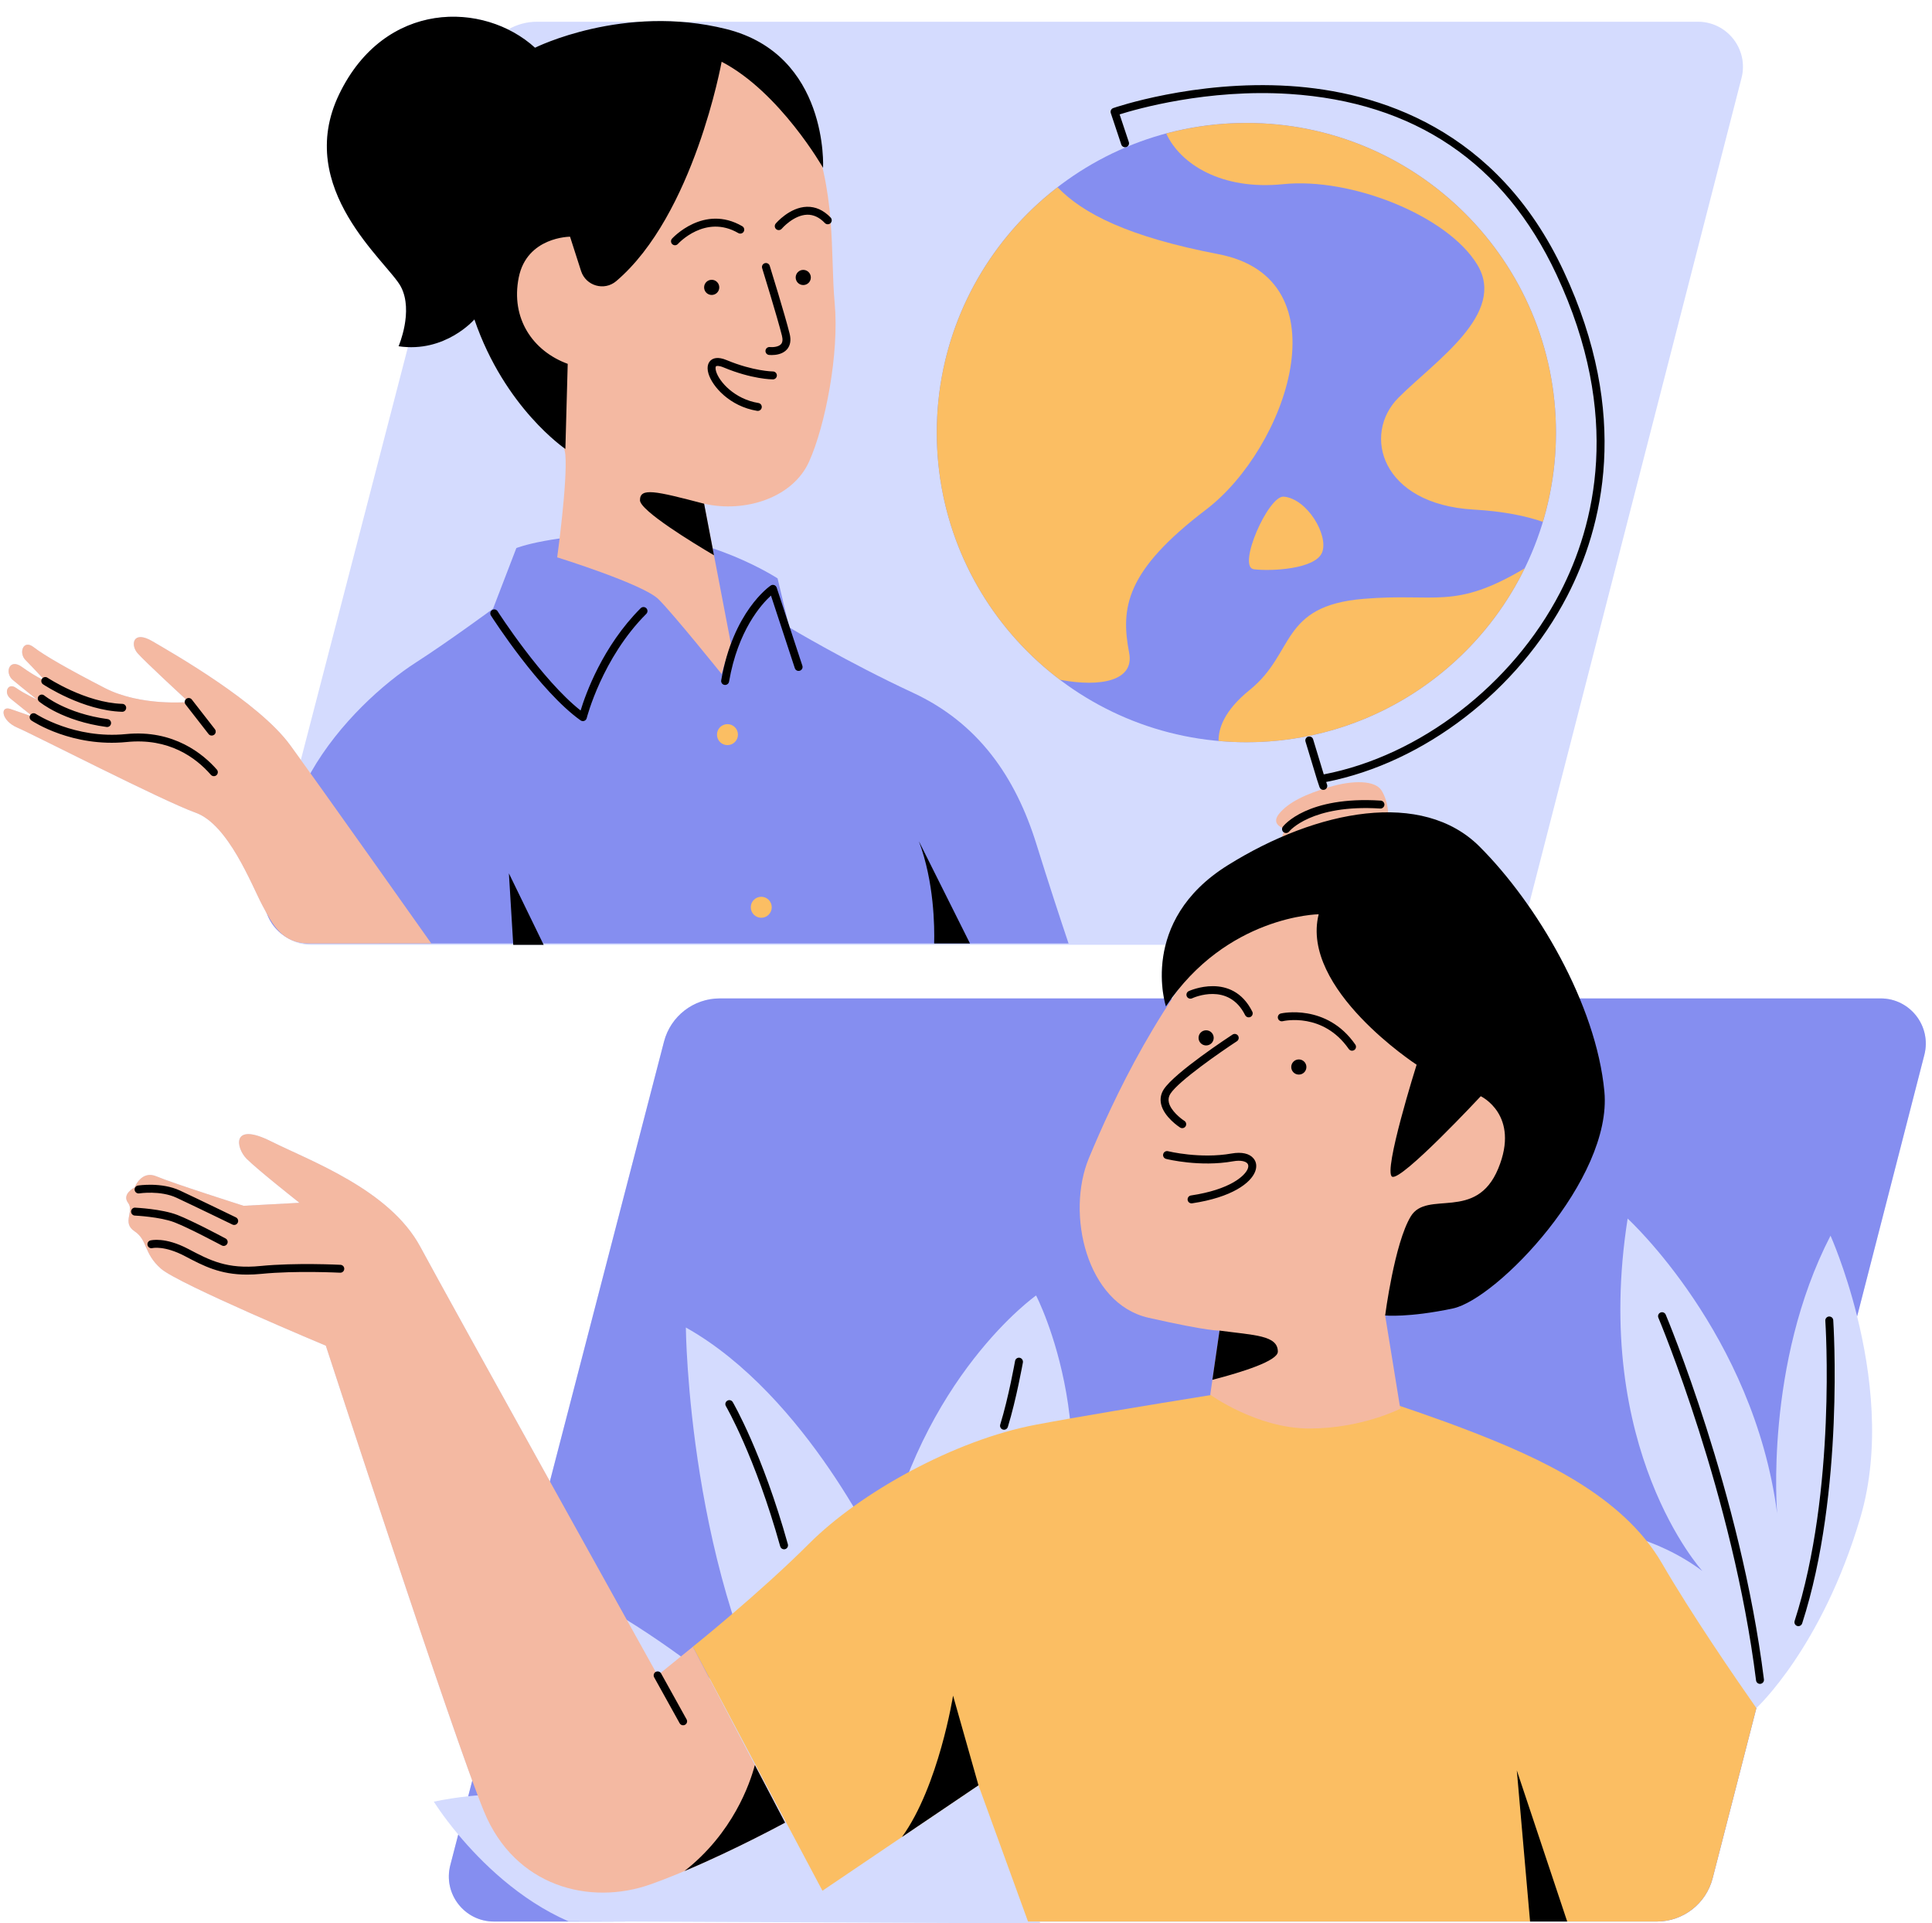
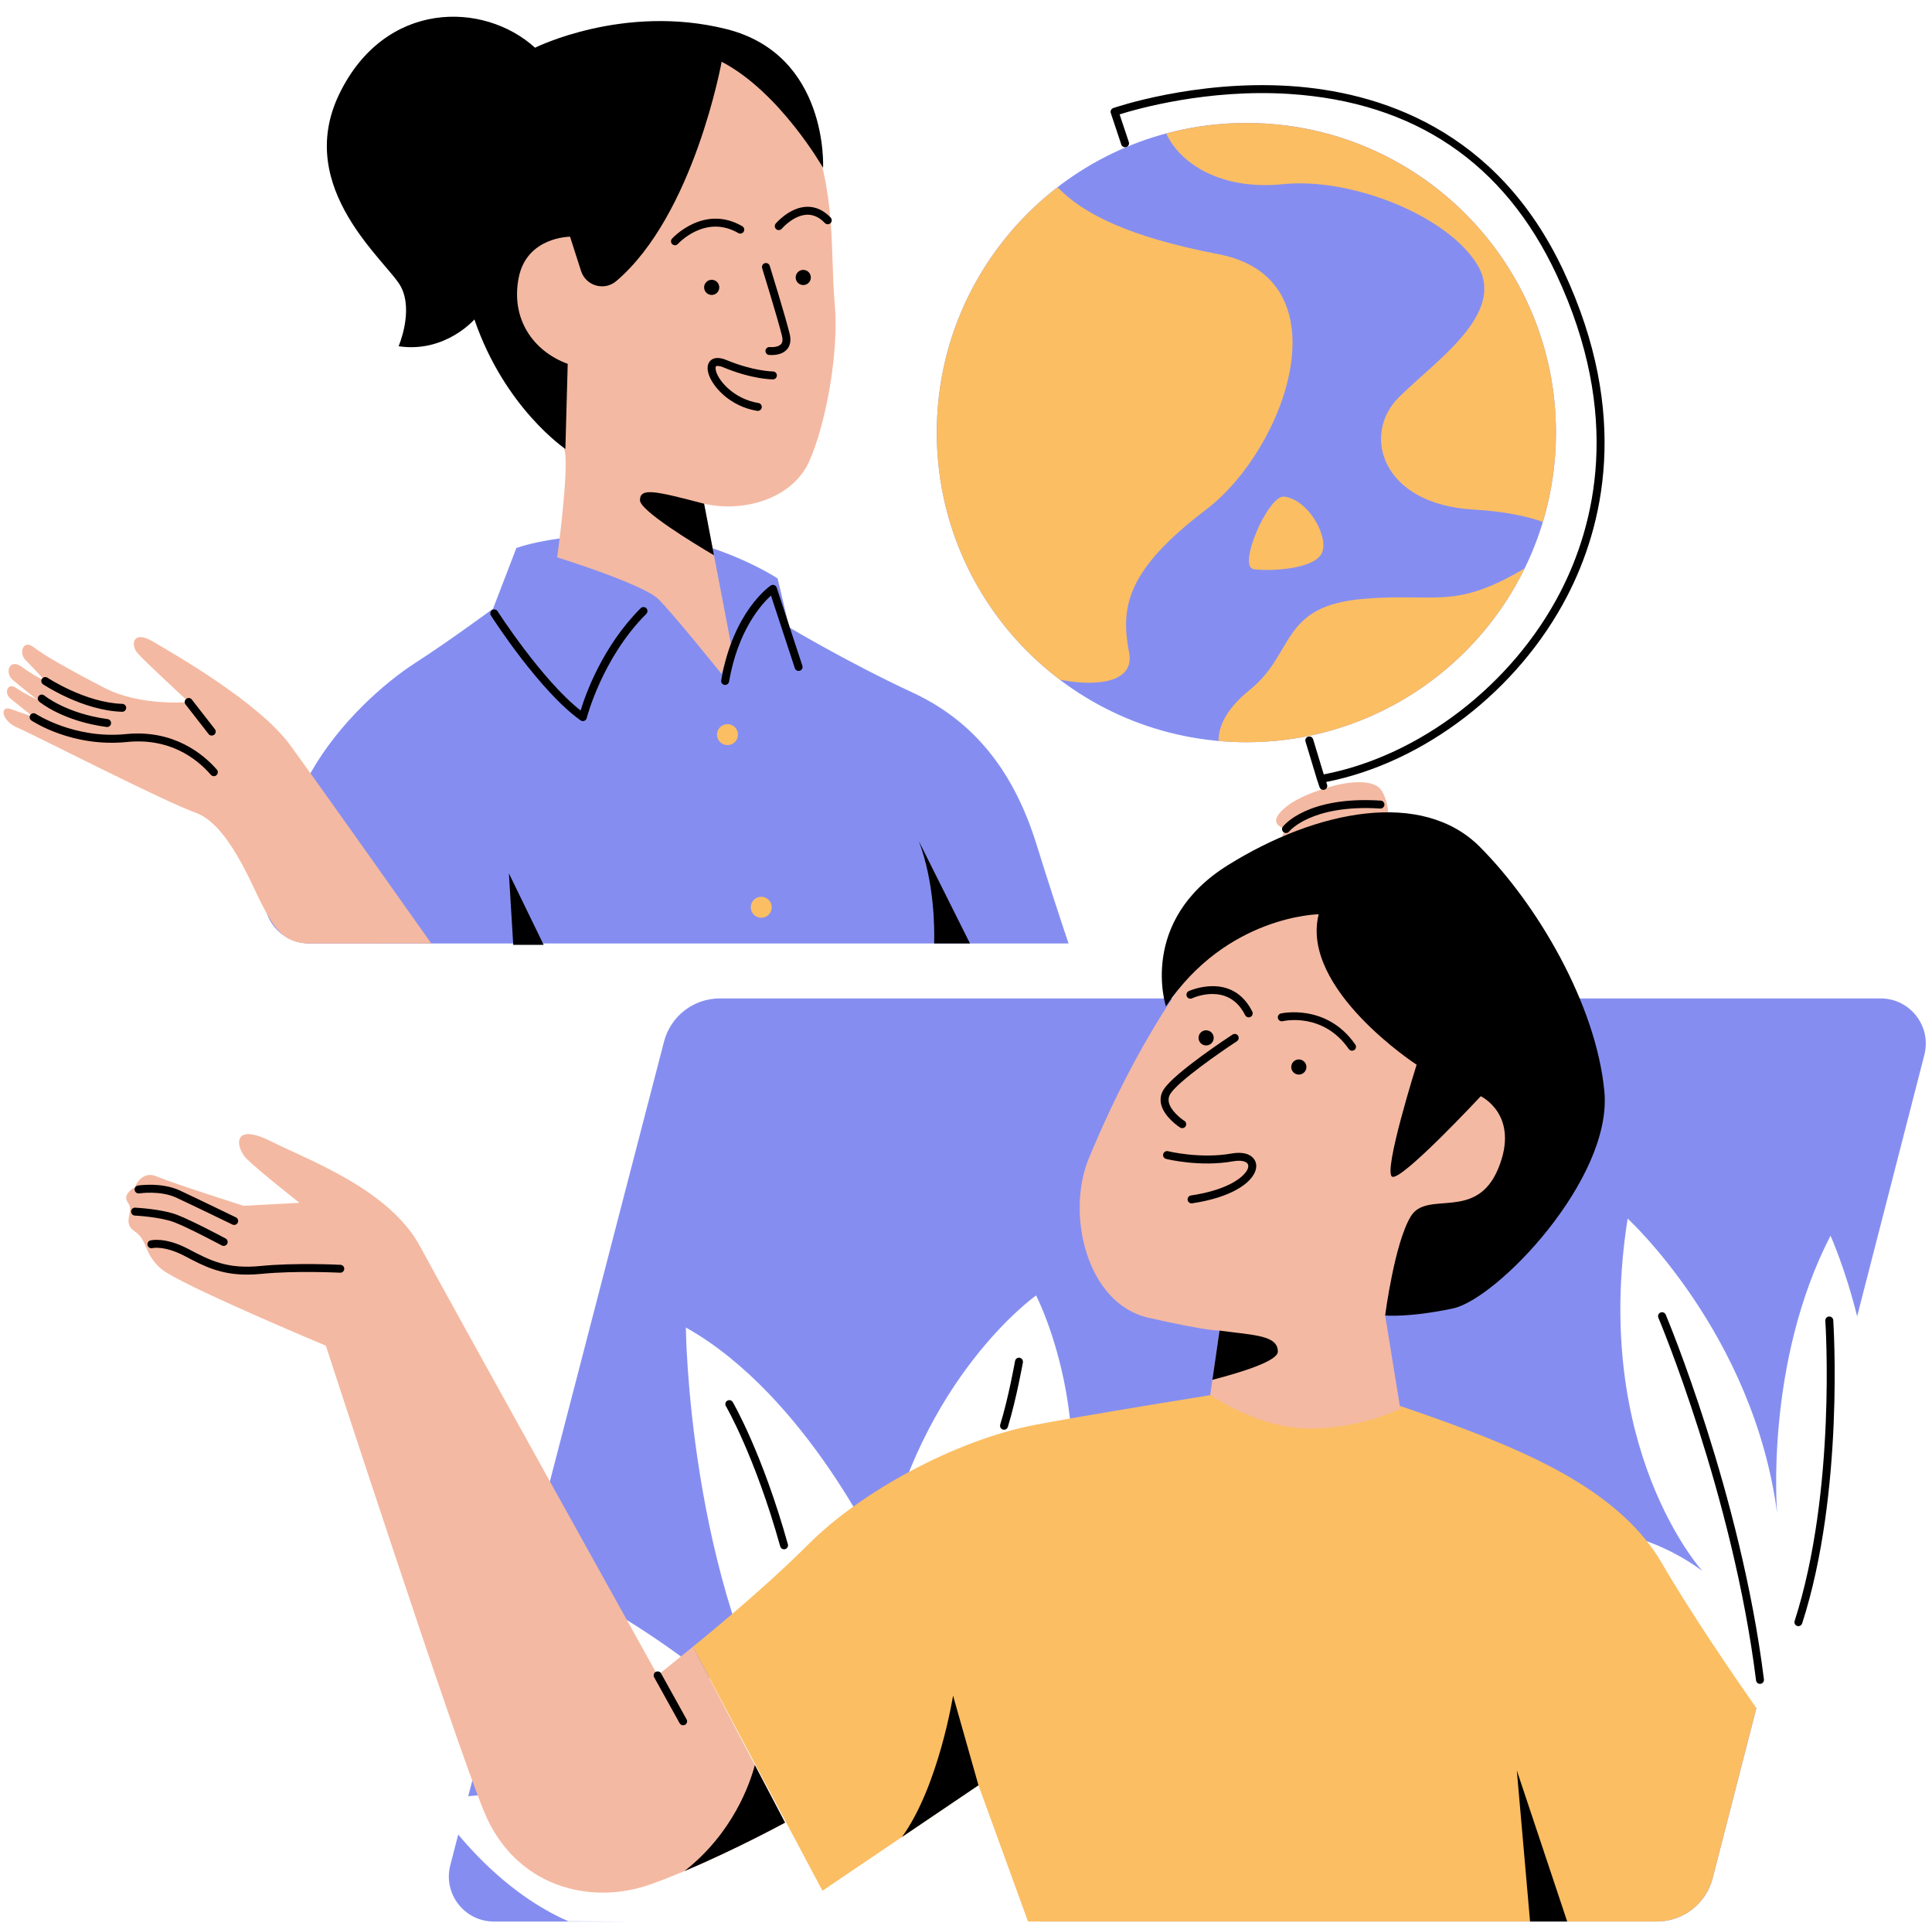
<svg xmlns="http://www.w3.org/2000/svg" height="495.0" preserveAspectRatio="xMidYMid meet" version="1.0" viewBox="-0.9 -4.3 497.3 495.0" width="497.3" zoomAndPan="magnify">
  <g id="change1_1">
-     <path d="M483.19,252.66h-77.48c-3.49-8.41-8.11-16.59-13.17-23.86c0.12-0.35,0.23-0.71,0.33-1.08l54.5-211.94 c1.89-7.34-3.66-14.49-11.24-14.49H174.09c-3.53-0.24-6.92-0.21-10.12,0h-26.65c-2.68,0-5.22,0.73-7.42,2 c-13.85-6.82-33.61-3.86-43.5,16.69C74.69,44.3,99,63.21,102.3,69.51c3.3,6.3-0.6,15.31-0.6,15.31c0.82,0.12,1.62,0.19,2.4,0.22 L76.54,191.27c-1.06-1.48-1.99-2.76-2.75-3.8c-8.1-11.11-30.32-23.71-35.42-26.71s-5.7,0.9-3.9,3c1.52,1.78,9.92,9.57,12.47,11.93 c-0.19,0.21-0.28,0.48-0.26,0.75c-3.11,0.17-12.89,0.31-20.61-3.67c-9.3-4.8-15.61-8.4-18.31-10.51c-2.7-2.1-3.9,1.5-2.1,3.3 c1.3,1.3,3.36,3.52,4.42,4.67c-0.06,0.05-0.12,0.1-0.17,0.17c-0.03,0.04-0.03,0.08-0.05,0.12c-1.06-0.55-2.95-1.6-5.1-3.16 c-3.3-2.4-4.5,1.5-2.4,3.3c2.1,1.8,6.3,5.1,6.3,5.1s-3.3-1.5-5.4-3s-3.3,1.2-1.5,2.7c1.32,1.1,3.91,3.15,5.21,4.18 c-0.02,0.02-0.04,0.03-0.06,0.06c-0.05,0.07-0.07,0.15-0.09,0.23c-1.18-0.42-3.25-1.16-5.06-1.76c-2.7-0.9-2.4,3,1.8,4.8 c4.2,1.8,37.52,18.91,45.92,21.91s14.41,18.61,17.11,23.71c0.44,0.82,0.86,1.63,1.3,2.42c0.77,2.03,2.11,3.81,3.83,5.13 c2,1.68,4.58,2.72,7.46,2.72h52.03h7.83h160.08c-1.51,5.92-0.94,11.08-0.41,13.79H184.38c-6.76,0-12.66,4.57-14.36,11.11 l-29.38,113.19c-14.24-25.66-29.41-53.05-33.36-60.38c-7.92-14.71-28.28-22.06-38.46-27.15c-10.18-5.09-9.05,1.7-6.22,4.53 c2.83,2.83,13.58,11.31,13.58,11.31l-14.39,0.77c0,0-18.41-5.86-22.37-7.56c-3.96-1.7-5.66,2.83-5.66,2.83s-3.39,1.7-1.7,3.96 c1.7,2.26-1.7,5.09,1.7,7.35c3.39,2.26,2.26,5.66,6.79,9.62c4.53,3.96,42.42,19.8,42.42,19.8s26.62,81.69,37.69,111.96l-1.04,4 c0.05-0.01,0.1-0.01,0.15-0.01c-2.94,0.31-5.94,0.76-9,1.4c0,0,2.21,3.59,6.29,8.47l-2.04,7.87c-1.91,7.35,3.64,14.52,11.23,14.52 h34.86l105.78,0.48c-0.04-0.11-0.12-0.28-0.22-0.48h126.28h9.56h23.05c6.77,0,12.68-4.58,14.37-11.14l11.26-43.8 c0,0,16.88-15.49,26.77-49.02c5.31-17.98,2.71-37.54-0.84-51.81l17.31-67.31C496.31,259.81,490.77,252.66,483.19,252.66z M130.7,481.21c-0.2-0.16-0.4-0.32-0.61-0.49C130.29,480.89,130.49,481.05,130.7,481.21z M128.97,479.81 c-0.21-0.17-0.41-0.35-0.62-0.52C128.55,479.46,128.76,479.64,128.97,479.81z M127.29,478.37c-0.19-0.17-0.38-0.33-0.57-0.5 C126.9,478.04,127.1,478.2,127.29,478.37z M125.6,476.85c-0.14-0.13-0.29-0.26-0.43-0.39C125.31,476.59,125.46,476.72,125.6,476.85 z M302.35,250.42c-0.51,0.75-1.01,1.49-1.51,2.24h-0.21C301.2,251.89,301.77,251.14,302.35,250.42z M118.37,469.39 c-0.08-0.09-0.17-0.19-0.25-0.28C118.21,469.21,118.29,469.3,118.37,469.39z M122.26,473.61c-0.11-0.11-0.22-0.23-0.33-0.34 C122.04,473.38,122.15,473.49,122.26,473.61z M120.92,472.21c-0.13-0.14-0.25-0.27-0.38-0.41 C120.66,471.93,120.79,472.07,120.92,472.21z M119.63,470.81c-0.12-0.13-0.23-0.26-0.35-0.38 C119.4,470.55,119.51,470.68,119.63,470.81z M132.05,482.25c0.15,0.11,0.29,0.22,0.43,0.33 C132.34,482.47,132.19,482.36,132.05,482.25z M134.33,483.91c0.15,0.11,0.31,0.21,0.46,0.31 C134.63,484.12,134.48,484.01,134.33,483.91z M136.24,485.19c0.23,0.15,0.47,0.3,0.7,0.44 C136.7,485.49,136.47,485.34,136.24,485.19z M138.22,486.43c0.26,0.16,0.52,0.31,0.78,0.46 C138.74,486.74,138.48,486.59,138.22,486.43z M140.3,487.63c0.26,0.14,0.52,0.29,0.79,0.43 C140.82,487.92,140.56,487.78,140.3,487.63z M142.52,488.8c0.23,0.12,0.46,0.24,0.7,0.35C142.98,489.04,142.75,488.92,142.52,488.8 z" fill="#D4DBFE" />
-   </g>
+     </g>
  <g id="change2_1">
    <path d="M274.15,238.52H78.73c-7.59,0-13.14-7.17-11.23-14.52l1.34-5.15c3.64-9.86,7.51-19.5,10.35-24.47 c7.2-12.61,18.61-22.81,27.01-28.21c8.4-5.4,19.81-13.81,19.81-13.81l6-15.61c0,0,9-3.6,29.42-3.6c20.41,0,37.82,11.41,37.82,11.41 l3,12.61c0,0,15.01,9,31.82,16.81c16.81,7.8,26.41,21.61,31.82,39.02C268.98,222.95,272.07,232.32,274.15,238.52z M319.92,186.72 c44.01,0,79.69-35.68,79.69-79.69s-35.68-79.69-79.69-79.69c-44.01,0-79.69,35.68-79.69,79.69S275.9,186.72,319.92,186.72z M117.05,467.85l-2.04,7.87c-1.91,7.35,3.64,14.52,11.23,14.52h34.86l-15.7-0.07C132.73,484.64,122.94,474.9,117.05,467.85z M128.46,423.92l-8.84,34.07c17.85-1.9,33.24,2,43.34,5.83C144.87,453.26,134.44,437.54,128.46,423.92z M483.19,252.66H184.38 c-6.76,0-12.66,4.57-14.36,11.11L134.7,399.86c34.38,12.3,68.42,46.33,68.42,46.33c-26.93-43.97-27.48-108.84-27.48-108.84 c31.33,17.59,50.57,59.92,50.57,59.92c9.89-47.27,39.58-68.16,39.58-68.16s20.34,39.03,1.1,83.55 c-18.47,42.75-2.5,72.81-0.22,77.58h158.9c6.77,0,12.68-4.58,14.37-11.14l11.26-43.8c0,0-52.93-14.39-69.97-46.27 c0,0,32.43-6.6,56.07,10.99c0,0-28.58-31.33-19.24-90.7c0,0,32.43,29.68,38.48,75.86c0,0-3.3-38.48,13.74-71.46 c0,0,3.78,8.4,6.85,20.75l17.31-67.31C496.31,259.81,490.77,252.66,483.19,252.66z" fill="#858EF0" />
  </g>
  <g id="change3_1">
    <path d="M451.19,435.29l-11.26,43.8c-1.69,6.56-7.6,11.14-14.37,11.14H263.71l-12.75-35.07l-40.16,27.15 l-33.37-62.79c0,0,16.97-13.58,29.98-26.59c13.01-13.01,37.33-26.59,58.26-30.55c20.93-3.96,71.84-11.88,71.84-11.88 s22.63,6.79,40.16,13.58c17.54,6.79,39.03,16.4,49.21,33.94C434.5,411.16,445.92,427.77,451.19,435.29z M271.93,170.65 c10.59,2,19.18,0.21,17.82-6.89c-2.25-11.71-0.9-21.16,19.81-36.92c20.71-15.76,36.02-59.43,3.15-65.73 c-23.14-4.44-34.89-10.44-41.39-17.22c-18.9,14.57-31.09,37.43-31.09,63.14C240.22,133.02,252.68,156.11,271.93,170.65z M329.37,43.1c17.56-1.8,42.32,8.1,49.98,20.71s-10.81,24.76-20.26,34.22c-9.45,9.45-4.5,27.46,19.36,28.82 c7.71,0.44,13.49,1.67,17.79,3.15c2.18-7.27,3.37-14.98,3.37-22.96c0-44.01-35.68-79.69-79.69-79.69c-7.14,0-14.05,0.95-20.63,2.71 C302.93,37.97,313.59,44.71,329.37,43.1z M312.77,186.39c2.36,0.21,4.74,0.34,7.15,0.34c31.49,0,58.7-18.27,71.65-44.77 c-18.21,10.82-22.73,6.29-41.48,7.86c-21.61,1.8-17.56,13.96-29.27,23.41C314.06,178.67,312.7,183.38,312.77,186.39z M186.35,187.47c1.49,0,2.7-1.21,2.7-2.7s-1.21-2.7-2.7-2.7s-2.7,1.21-2.7,2.7S184.85,187.47,186.35,187.47z M195.05,231.9 c1.49,0,2.7-1.21,2.7-2.7c0-1.49-1.21-2.7-2.7-2.7c-1.49,0-2.7,1.21-2.7,2.7C192.35,230.69,193.56,231.9,195.05,231.9z M321.85,142.21c4.4,0.55,15.94,0,17.59-4.4c1.65-4.4-3.85-13.74-9.89-14.29C325.56,123.16,317.45,141.66,321.85,142.21z" fill="#FBBE63" />
  </g>
  <g id="change4_1">
    <path d="M177.43,419.53l23.76,45.25c0,0-18.67,10.18-34.5,15.84c-15.84,5.66-35.07,0.57-42.99-18.67 c-7.92-19.23-40.73-119.92-40.73-119.92s-37.9-15.84-42.42-19.8c-4.53-3.96-3.39-7.35-6.79-9.62c-3.39-2.26,0-5.09-1.7-7.35 c-1.7-2.26,1.7-3.96,1.7-3.96s1.7-4.53,5.66-2.83c3.96,1.7,22.37,7.56,22.37,7.56l14.39-0.77c0,0-10.75-8.48-13.58-11.31 c-2.83-2.83-3.96-9.62,6.22-4.53s30.55,12.44,38.46,27.15c7.92,14.71,61.09,110.3,61.09,110.3L177.43,419.53z M399.46,241.2 c-14.41-23.71-61.83-30.32-81.64-9.91c-19.81,20.41-32.42,48.03-38.42,62.43c-6,14.41-0.6,37.52,15.31,41.12 c15.91,3.6,18.31,3.3,18.31,3.3l-2.4,16.51c0,0,12.01,8.7,25.51,8.7c13.51,0,23.41-5.1,23.41-5.1l-3.9-24.01 c0,0,21.91-10.51,35.42-25.21C404.56,294.33,413.87,264.91,399.46,241.2z M66.58,228.59c2.7,5.1,5.08,9.93,12.15,9.93 c7.06,0,31.38-0.02,31.38-0.02s-28.21-39.92-36.32-51.03c-8.1-11.11-30.32-23.71-35.42-26.71c-5.1-3-5.7,0.9-3.9,3 c1.8,2.1,13.21,12.61,13.21,12.61s-12.31,1.2-21.61-3.6s-15.61-8.4-18.31-10.51c-2.7-2.1-3.9,1.5-2.1,3.3c1.8,1.8,5.1,5.4,5.1,5.4 s-2.7-1.2-6-3.6c-3.3-2.4-4.5,1.5-2.4,3.3c2.1,1.8,6.3,5.1,6.3,5.1s-3.3-1.5-5.4-3c-2.1-1.5-3.3,1.2-1.5,2.7c1.8,1.5,6,4.8,6,4.8 s-3.3-1.2-6-2.1c-2.7-0.9-2.4,3,1.8,4.8c4.2,1.8,37.52,18.91,45.92,21.91C57.88,207.88,63.88,223.49,66.58,228.59z M207.06,27.49 c-7.5-17.41-23.71-26.11-54.33-20.71c-30.62,5.4-42.02,35.72-31.52,62.43c10.51,26.71,22.81,36.62,23.41,43.52 c0.6,6.9-2.1,26.41-2.1,26.41s22.21,6.9,26.11,10.81c3.9,3.9,16.21,19.21,16.21,19.21l2.4-7.8l-6.9-36.02 c10.51,2.4,22.81-1.5,27.01-10.81c4.2-9.3,7.8-27.91,6.6-40.82C212.76,60.81,214.56,44.9,207.06,27.49z M330.12,209.08 c0,0-2.7,3.3,0.9,3.3c3.6,0,24.61-0.3,24.61-0.3s2.4-7.5-0.9-12.91c-1.66-2.72-7.5-2.7-13.51-0.9c-6,1.8-10.51,3.9-12.91,6.9 C325.92,208.18,330.12,209.08,330.12,209.08z" fill="#F4B9A2" />
  </g>
  <g id="change5_1">
    <path d="M121.21,77.91c0,0-7.5,8.7-19.51,6.9c0,0,3.9-9,0.6-15.31S74.69,44.3,86.39,19.98C98.1-4.33,123.61-4.03,136.82,7.98 c0,0,22.81-11.41,49.23-4.8c26.41,6.6,24.91,35.72,24.91,35.72s-11.11-19.51-26.11-27.31c0,0-7.09,39.41-27.13,56.46 c-3.07,2.61-7.81,1.24-9.05-2.59l-2.84-8.84c0,0-11.11,0-13.21,10.51c-2.1,10.51,3.6,18.91,12.61,22.21l-0.6,21.91 C144.62,111.23,129.02,100.73,121.21,77.91z M163.83,124.44c0,2.68,13.83,11.09,19.05,14.17l-2.54-13.27 C167.74,122.04,163.83,121.14,163.83,124.44z M180.34,69.66c0,1.08,0.87,1.95,1.95,1.95s1.95-0.87,1.95-1.95s-0.87-1.95-1.95-1.95 S180.34,68.58,180.34,69.66z M333.42,268.36c-1.08,0-1.95,0.87-1.95,1.95c0,1.08,0.87,1.95,1.95,1.95c1.08,0,1.95-0.87,1.95-1.95 C335.37,269.24,334.5,268.36,333.42,268.36z M309.56,260.86c-1.08,0-1.95,0.87-1.95,1.95c0,1.08,0.87,1.95,1.95,1.95 c1.08,0,1.95-0.87,1.95-1.95C311.51,261.73,310.64,260.86,309.56,260.86z M205.86,65.16c-1.08,0-1.95,0.87-1.95,1.95 c0,1.08,0.87,1.95,1.95,1.95c1.08,0,1.95-0.87,1.95-1.95C207.81,66.03,206.93,65.16,205.86,65.16z M202.35,81.57 c-1.19-4.78-4.96-16.95-5.12-17.46c-0.17-0.54-0.74-0.84-1.28-0.67c-0.54,0.17-0.84,0.74-0.67,1.28 c0.04,0.13,3.91,12.63,5.09,17.36c0.25,0.99,0.17,1.73-0.22,2.18c-0.69,0.8-2.32,0.82-2.88,0.76c-0.56-0.06-1.07,0.34-1.13,0.9 c-0.06,0.56,0.34,1.07,0.9,1.13c0.08,0.01,0.34,0.03,0.69,0.03c1.01,0,2.83-0.19,3.95-1.47C202.54,84.61,202.77,83.25,202.35,81.57 z M190.53,55.32c0.28-0.49,0.12-1.11-0.37-1.4c-9.91-5.76-18,3.11-18.08,3.2c-0.38,0.42-0.34,1.07,0.08,1.44 c0.2,0.17,0.44,0.26,0.68,0.26c0.28,0,0.56-0.12,0.76-0.34c0.07-0.08,7.04-7.73,15.53-2.8C189.62,55.97,190.25,55.8,190.53,55.32z M206.78,48.92c-4.42,0.13-7.87,4.15-8.01,4.32c-0.36,0.43-0.31,1.07,0.12,1.44c0.19,0.16,0.43,0.24,0.66,0.24 c0.29,0,0.58-0.12,0.78-0.36c0.03-0.04,3.02-3.5,6.52-3.6c1.63-0.04,3.17,0.67,4.57,2.14c0.39,0.41,1.04,0.42,1.45,0.04 c0.41-0.39,0.42-1.04,0.04-1.45C211.08,49.79,209.03,48.86,206.78,48.92z M185.35,90.26c7.31,3.05,12.48,3.08,12.7,3.08 c0.56,0,1.02-0.46,1.02-1.02c0-0.56-0.46-1.02-1.02-1.02c-0.05,0-5.01-0.05-11.91-2.92c-2.27-0.95-3.49-0.48-4.1,0.07 c-0.47,0.42-1.16,1.42-0.58,3.4c0.96,3.29,5.49,8.45,12.53,9.59c0.06,0.01,0.11,0.01,0.17,0.01c0.49,0,0.93-0.36,1.01-0.86 c0.09-0.56-0.29-1.08-0.85-1.17c-6.1-0.99-10.11-5.45-10.9-8.15c-0.22-0.76-0.13-1.2-0.02-1.3 C183.53,89.85,184.12,89.75,185.35,90.26z M30.53,178.89c0.01,0,0.02,0,0.03,0c0.55,0,1-0.44,1.02-0.99 c0.02-0.56-0.43-1.04-0.99-1.05c-9.49-0.29-19.18-6.67-19.27-6.73c-0.47-0.31-1.1-0.19-1.42,0.28c-0.31,0.47-0.19,1.1,0.28,1.42 C10.6,172.09,20.45,178.58,30.53,178.89z M26.53,182.8c0.05,0.01,0.09,0.01,0.14,0.01c0.5,0,0.94-0.37,1.01-0.89 c0.08-0.56-0.32-1.07-0.88-1.15c-10.64-1.44-16.23-6.03-16.29-6.07c-0.43-0.36-1.08-0.3-1.44,0.13c-0.36,0.43-0.31,1.07,0.12,1.44 C9.44,176.47,15.26,181.28,26.53,182.8z M53.38,195.11c0.2,0.23,0.49,0.35,0.77,0.35c0.24,0,0.48-0.08,0.67-0.25 c0.42-0.37,0.47-1.02,0.1-1.44c-3.45-3.94-11.08-10.37-23.41-9.14c-13.23,1.32-23.09-5.14-23.19-5.2c-0.47-0.31-1.1-0.19-1.42,0.28 c-0.31,0.47-0.19,1.1,0.28,1.42c0.42,0.28,10.54,6.94,24.53,5.54C42.57,185.57,49.48,190.65,53.38,195.11z M164.01,152.23 c-9.81,9.81-14.18,22.12-15.46,26.33c-9.96-7.83-21.26-25.37-21.37-25.55c-0.3-0.48-0.94-0.61-1.41-0.31 c-0.48,0.3-0.61,0.94-0.31,1.41c0.51,0.79,12.53,19.46,23.08,26.99c0.18,0.13,0.38,0.19,0.59,0.19c0.12,0,0.24-0.02,0.35-0.06 c0.32-0.12,0.56-0.38,0.64-0.71c0.04-0.15,3.97-15.47,15.34-26.84c0.4-0.4,0.4-1.05,0-1.45S164.41,151.83,164.01,152.23z M199.02,146.93c-0.1-0.3-0.34-0.55-0.64-0.65c-0.3-0.1-0.64-0.06-0.9,0.12c-0.39,0.27-9.7,6.75-12.74,24.39 c-0.1,0.56,0.28,1.09,0.83,1.18c0.06,0.01,0.12,0.01,0.18,0.01c0.49,0,0.92-0.35,1.01-0.85c2.28-13.21,8.32-19.9,10.79-22.15 l6.14,18.69c0.18,0.54,0.75,0.83,1.29,0.65c0.54-0.18,0.83-0.75,0.65-1.29L199.02,146.93z M379.95,213.59 c-14.71-14.71-41.72-9.61-64.83,4.8c-23.11,14.41-15.91,36.32-15.91,36.32c15.61-23.41,39.32-23.71,39.32-23.71 c-4.8,19.21,25.21,38.72,25.21,38.72s-8.7,27.61-6.3,28.82c2.4,1.2,22.81-20.71,22.81-20.71s10.21,4.8,4.5,18.61 c-5.7,13.81-18.31,5.4-22.51,12.31c-4.2,6.9-6.6,25.51-6.6,25.51s6,0.6,17.41-1.8c11.41-2.4,41.12-33.32,39.02-55.83 C409.96,254.11,394.66,228.29,379.95,213.59z M302.86,285.89c0.17,0.11,0.36,0.16,0.55,0.16c0.34,0,0.67-0.17,0.86-0.47 c0.3-0.48,0.16-1.11-0.31-1.41c-0.96-0.61-3.54-2.65-4-4.77c-0.17-0.79-0.04-1.52,0.41-2.22c2.12-3.29,13.07-10.86,17.11-13.5 c0.47-0.31,0.61-0.94,0.3-1.42c-0.31-0.47-0.94-0.61-1.42-0.3c-0.61,0.4-14.92,9.77-17.71,14.11c-0.75,1.17-0.98,2.43-0.69,3.76 C298.7,283.2,302.69,285.78,302.86,285.89z M322.18,297.21c0.48-1.26,0.34-2.46-0.42-3.37c-1.05-1.28-3.05-1.72-5.63-1.27 c-8.08,1.44-16.3-0.57-16.38-0.59c-0.55-0.14-1.1,0.2-1.24,0.74c-0.14,0.55,0.2,1.1,0.74,1.24c0.35,0.09,8.71,2.14,17.24,0.62 c2.08-0.37,3.27,0.04,3.7,0.56c0.27,0.33,0.3,0.78,0.09,1.34c-0.71,1.85-4.58,5.39-14.62,6.89c-0.56,0.08-0.94,0.6-0.86,1.16 c0.08,0.51,0.51,0.87,1.01,0.87c0.05,0,0.1,0,0.15-0.01C316.2,303.86,321.06,300.16,322.18,297.21z M328.8,256.53 c-0.55,0.13-0.89,0.68-0.76,1.23c0.13,0.55,0.69,0.89,1.23,0.76c0.42-0.1,10.42-2.31,17.01,7.16c0.2,0.28,0.52,0.44,0.84,0.44 c0.2,0,0.4-0.06,0.58-0.18c0.46-0.32,0.58-0.96,0.25-1.42C340.56,253.88,328.92,256.5,328.8,256.53z M319.6,256.96 c0.18,0.36,0.54,0.57,0.92,0.57c0.15,0,0.31-0.03,0.46-0.11c0.51-0.25,0.71-0.87,0.46-1.37c-5.19-10.38-16.25-5.32-16.36-5.27 c-0.51,0.24-0.73,0.85-0.49,1.36c0.24,0.51,0.85,0.73,1.36,0.49C306.32,252.46,315.31,248.39,319.6,256.96z M313.01,338.15 l-1.84,12.67c7.84-2.03,16.85-4.89,16.85-7.26C328.02,339.35,322.02,339.35,313.01,338.15z M287.29,25.14 c4.31-1.36,22.58-6.62,43.71-5.26c32.16,2.08,55.28,17.71,68.73,46.46c17,36.33,9.9,64.56,0.95,81.84 c-12.32,23.78-36.12,42.07-60.84,46.82l-2.74-9.03c-0.16-0.54-0.73-0.85-1.28-0.68c-0.54,0.16-0.85,0.73-0.68,1.27l3,9.91 c0,0,0,0.01,0.01,0.01c0,0,0,0.01,0,0.01l0.6,1.8c0.14,0.43,0.54,0.7,0.97,0.7c0.11,0,0.22-0.02,0.32-0.05 c0.54-0.18,0.83-0.76,0.65-1.29l-0.23-0.7c25.22-4.94,49.47-23.6,62.03-47.83c9.16-17.69,16.45-46.56-0.91-83.65 c-17.19-36.74-47.84-46.18-70.52-47.64c-24.49-1.56-45.2,5.61-45.41,5.68c-0.53,0.19-0.81,0.76-0.63,1.29l2.7,8.1 c0.18,0.53,0.75,0.82,1.29,0.65c0.54-0.18,0.83-0.76,0.65-1.29L287.29,25.14z M329.31,208.46c-0.34,0.45-0.25,1.08,0.19,1.43 c0.19,0.14,0.4,0.21,0.62,0.21c0.3,0,0.61-0.14,0.81-0.4c0.05-0.07,5.72-7.04,23.44-5.91c0.52,0.04,1.05-0.39,1.08-0.95 c0.04-0.56-0.39-1.05-0.95-1.09C335.58,200.54,329.55,208.14,329.31,208.46z M426.51,333.5c-0.52,0.22-0.76,0.82-0.54,1.34 c0.19,0.45,19.18,45.67,25.14,93.33c0.07,0.52,0.5,0.9,1.01,0.9c0.04,0,0.09,0,0.13-0.01c0.56-0.07,0.96-0.58,0.89-1.14 c-5.99-47.96-25.09-93.43-25.28-93.88C427.63,333.52,427.03,333.28,426.51,333.5z M470.98,335.47c-0.04-0.56-0.5-0.97-1.09-0.95 c-0.56,0.04-0.99,0.53-0.95,1.09c0.03,0.43,2.9,43.78-7.9,77.27c-0.17,0.54,0.12,1.11,0.66,1.29c0.11,0.03,0.21,0.05,0.31,0.05 c0.43,0,0.83-0.28,0.97-0.71C473.92,379.65,471.01,335.91,470.98,335.47z M187.71,356.55c-0.29-0.49-0.91-0.65-1.4-0.36 c-0.49,0.29-0.65,0.91-0.36,1.4c0.07,0.13,7.49,12.87,13.98,36.1c0.13,0.45,0.54,0.75,0.98,0.75c0.09,0,0.18-0.01,0.28-0.04 c0.54-0.15,0.86-0.72,0.71-1.26C195.34,369.65,187.79,356.68,187.71,356.55z M261.56,345.14c-0.55-0.1-1.09,0.27-1.18,0.83 c-0.02,0.09-1.66,9.37-3.82,16.37c-0.17,0.54,0.14,1.11,0.68,1.28c0.1,0.03,0.2,0.05,0.3,0.05c0.44,0,0.84-0.28,0.98-0.72 c2.19-7.12,3.86-16.52,3.88-16.61C262.48,345.77,262.11,345.24,261.56,345.14z M86.75,321.22c-0.11-0.01-11.59-0.59-20.57,0.3 c-8.65,0.86-13.02-1.43-18.63-4.39c-5.99-3.15-9.6-2.22-9.75-2.18c-0.54,0.15-0.86,0.7-0.71,1.24c0.14,0.54,0.7,0.87,1.24,0.73 c0.03-0.01,3.07-0.72,8.36,2.06c4.8,2.53,9.04,4.76,16,4.76c1.15,0,2.38-0.06,3.7-0.19c8.82-0.88,20.14-0.3,20.25-0.3 c0.56,0.03,1.05-0.4,1.07-0.97C87.74,321.73,87.31,321.25,86.75,321.22z M56.2,316.24c0.15,0.08,0.32,0.12,0.48,0.12 c0.36,0,0.72-0.2,0.9-0.54c0.27-0.5,0.08-1.12-0.42-1.38c-0.35-0.19-8.51-4.55-12.42-6.06c-4.01-1.54-10.55-1.85-10.83-1.87 c-0.57-0.05-1.04,0.41-1.07,0.97c-0.03,0.56,0.41,1.04,0.97,1.07c0.06,0,6.48,0.31,10.18,1.73C47.8,311.75,56.11,316.2,56.2,316.24 z M34.61,300.82c-0.56,0.09-0.94,0.61-0.85,1.17c0.09,0.56,0.62,0.93,1.17,0.85c0.05-0.01,5.44-0.83,9.61,1.12 c4.44,2.07,14.29,6.85,14.39,6.9c0.14,0.07,0.3,0.1,0.45,0.1c0.38,0,0.74-0.21,0.92-0.58c0.25-0.51,0.03-1.12-0.47-1.37 c-0.1-0.05-9.96-4.83-14.42-6.91C40.67,299.9,34.85,300.78,34.61,300.82z M175.83,438.21l-6.56-11.82c-0.27-0.5-0.9-0.67-1.39-0.4 c-0.49,0.27-0.67,0.9-0.4,1.39l6.56,11.82c0.19,0.34,0.54,0.53,0.89,0.53c0.17,0,0.34-0.04,0.5-0.13 C175.93,439.32,176.11,438.7,175.83,438.21z M52.79,184.62c0.2,0.26,0.5,0.39,0.81,0.39c0.22,0,0.44-0.07,0.63-0.21 c0.45-0.35,0.53-0.99,0.18-1.44l-5.93-7.62c-0.35-0.45-0.99-0.53-1.44-0.18c-0.45,0.35-0.53,0.99-0.18,1.44L52.79,184.62z M239.55,238.52h9.23l-13.15-26.3C239.56,222.71,239.67,234.24,239.55,238.52z M131.21,238.87h7.83l-8.95-18.4L131.21,238.87z M392.94,490.23h9.56l-12.97-38.9L392.94,490.23z M231.28,468.47l19.68-13.3l-6.54-23.07C244.42,432.1,240.74,455.35,231.28,468.47 z M175.27,477.25c13.29-5.59,25.91-12.47,25.91-12.47l-7.78-14.82C192.14,454.73,187.77,467.47,175.27,477.25z" fill="inherit" />
  </g>
</svg>